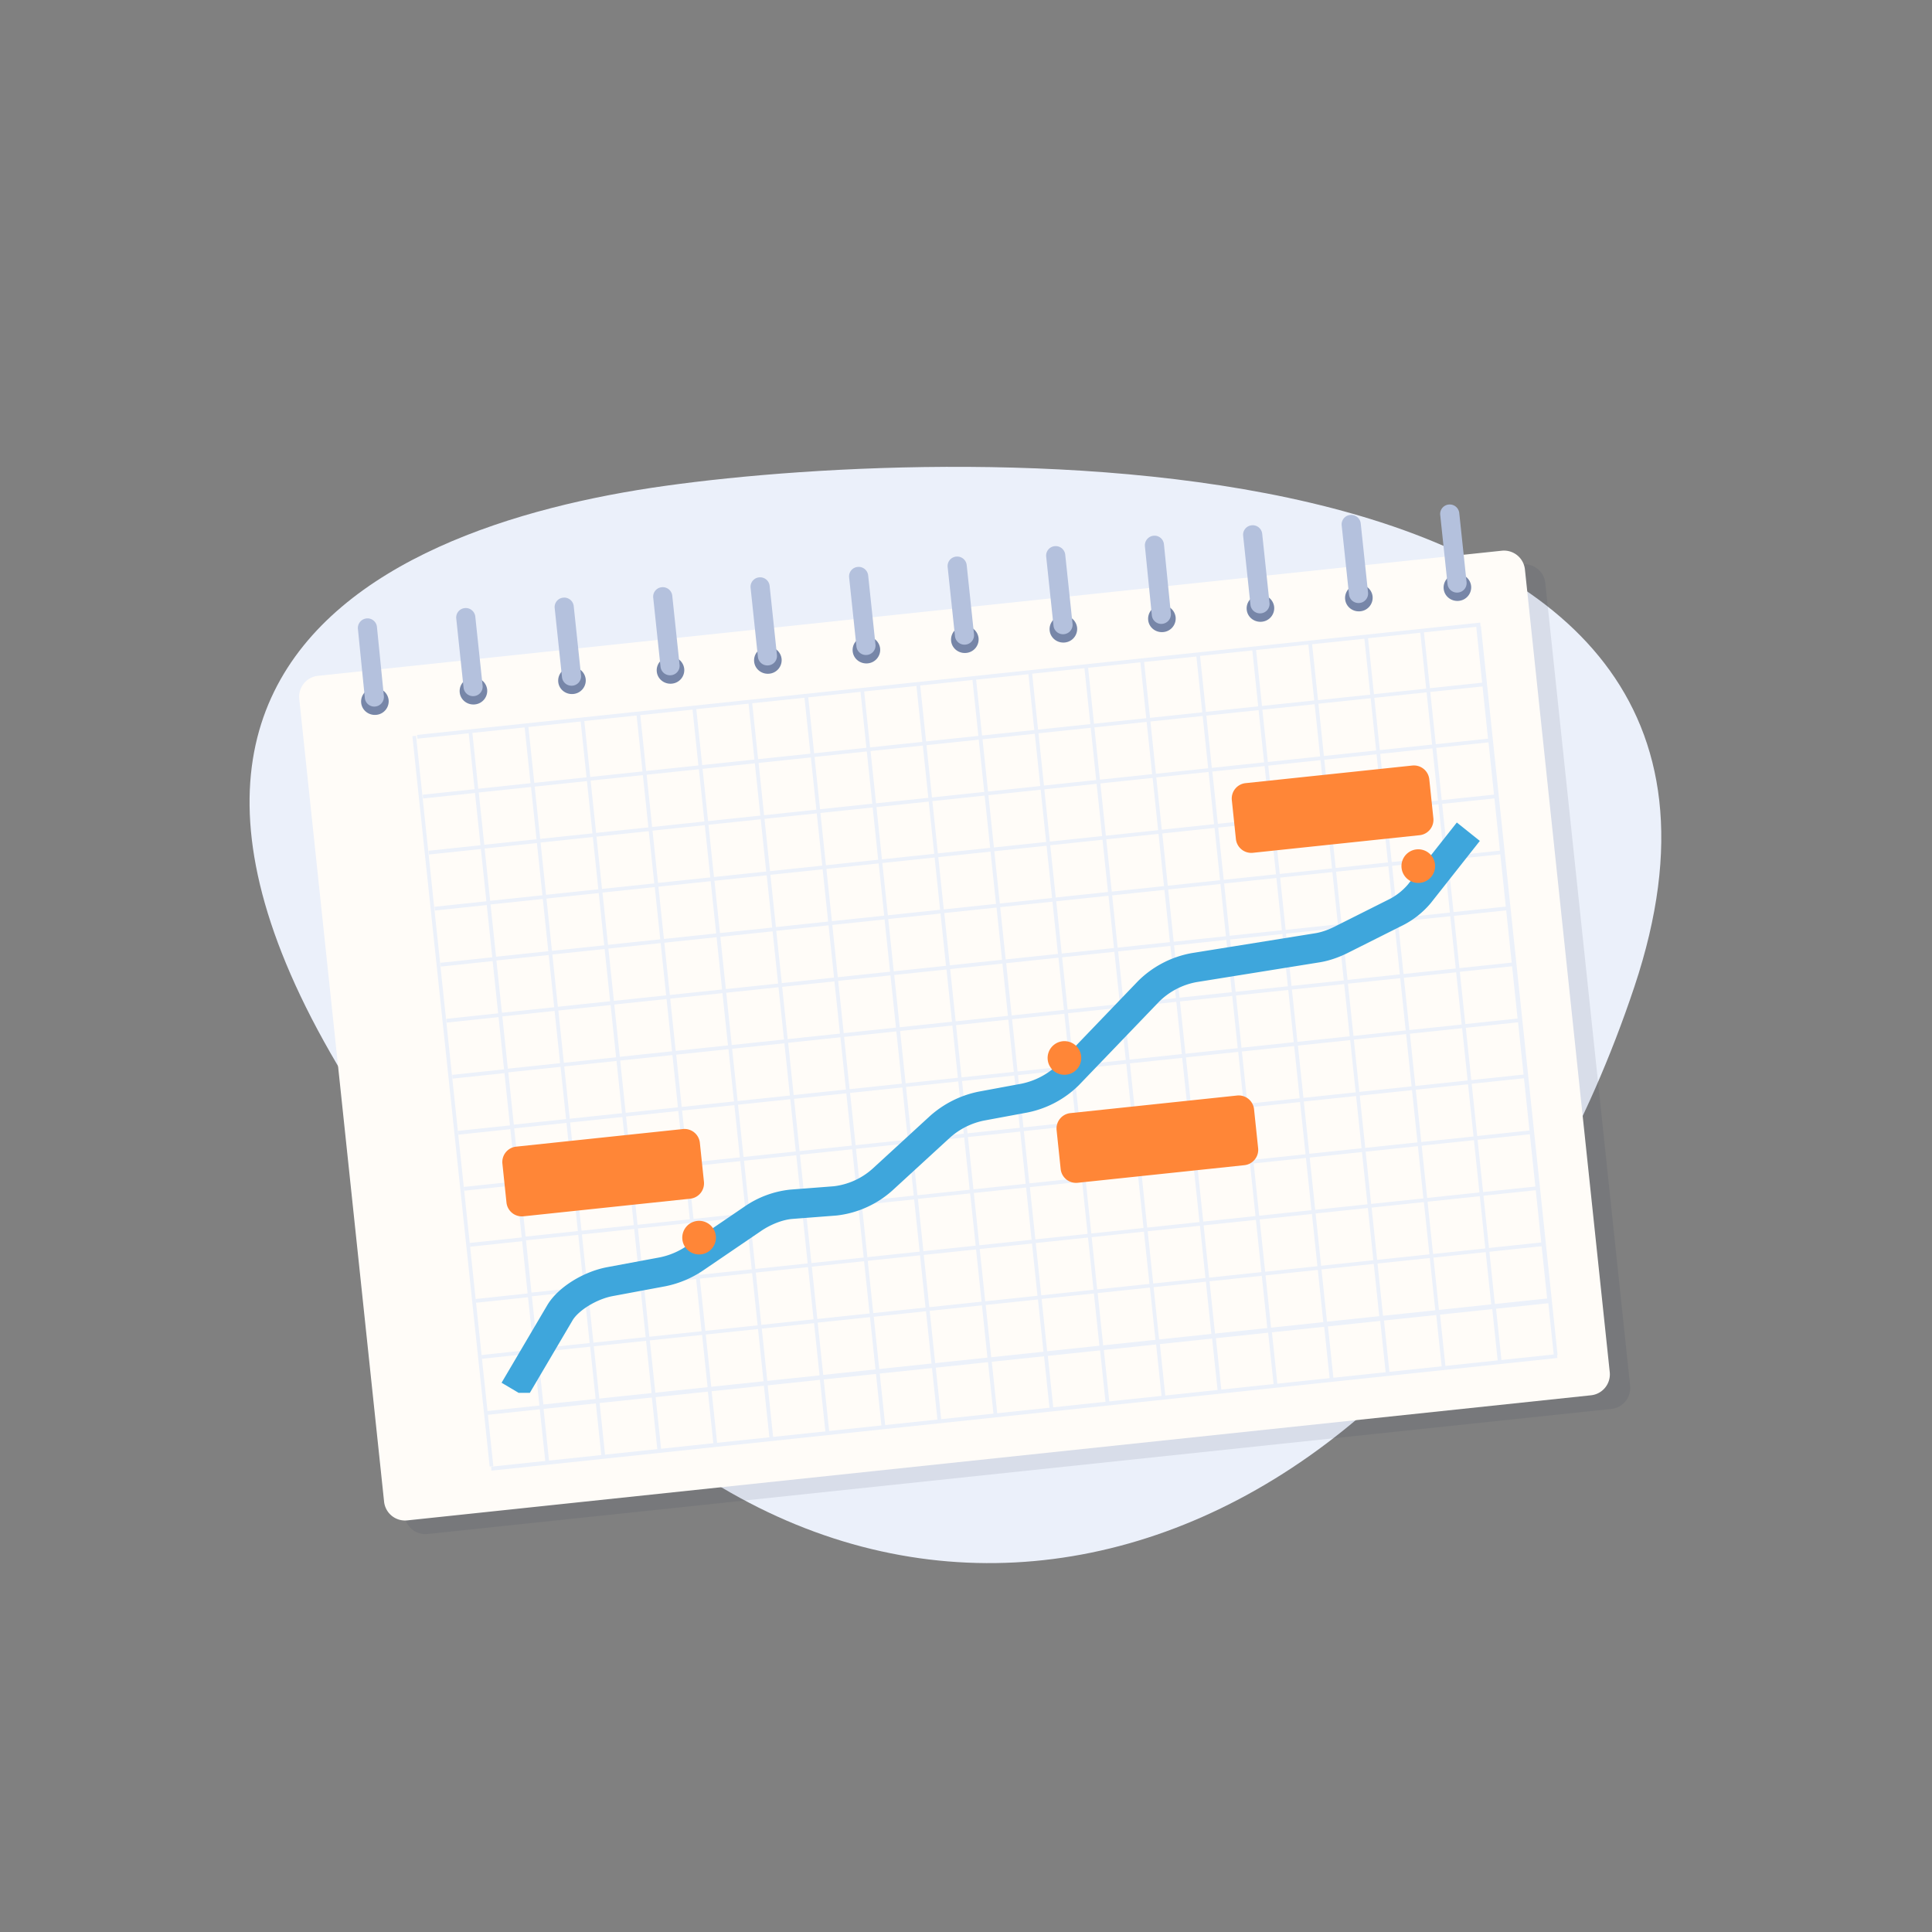
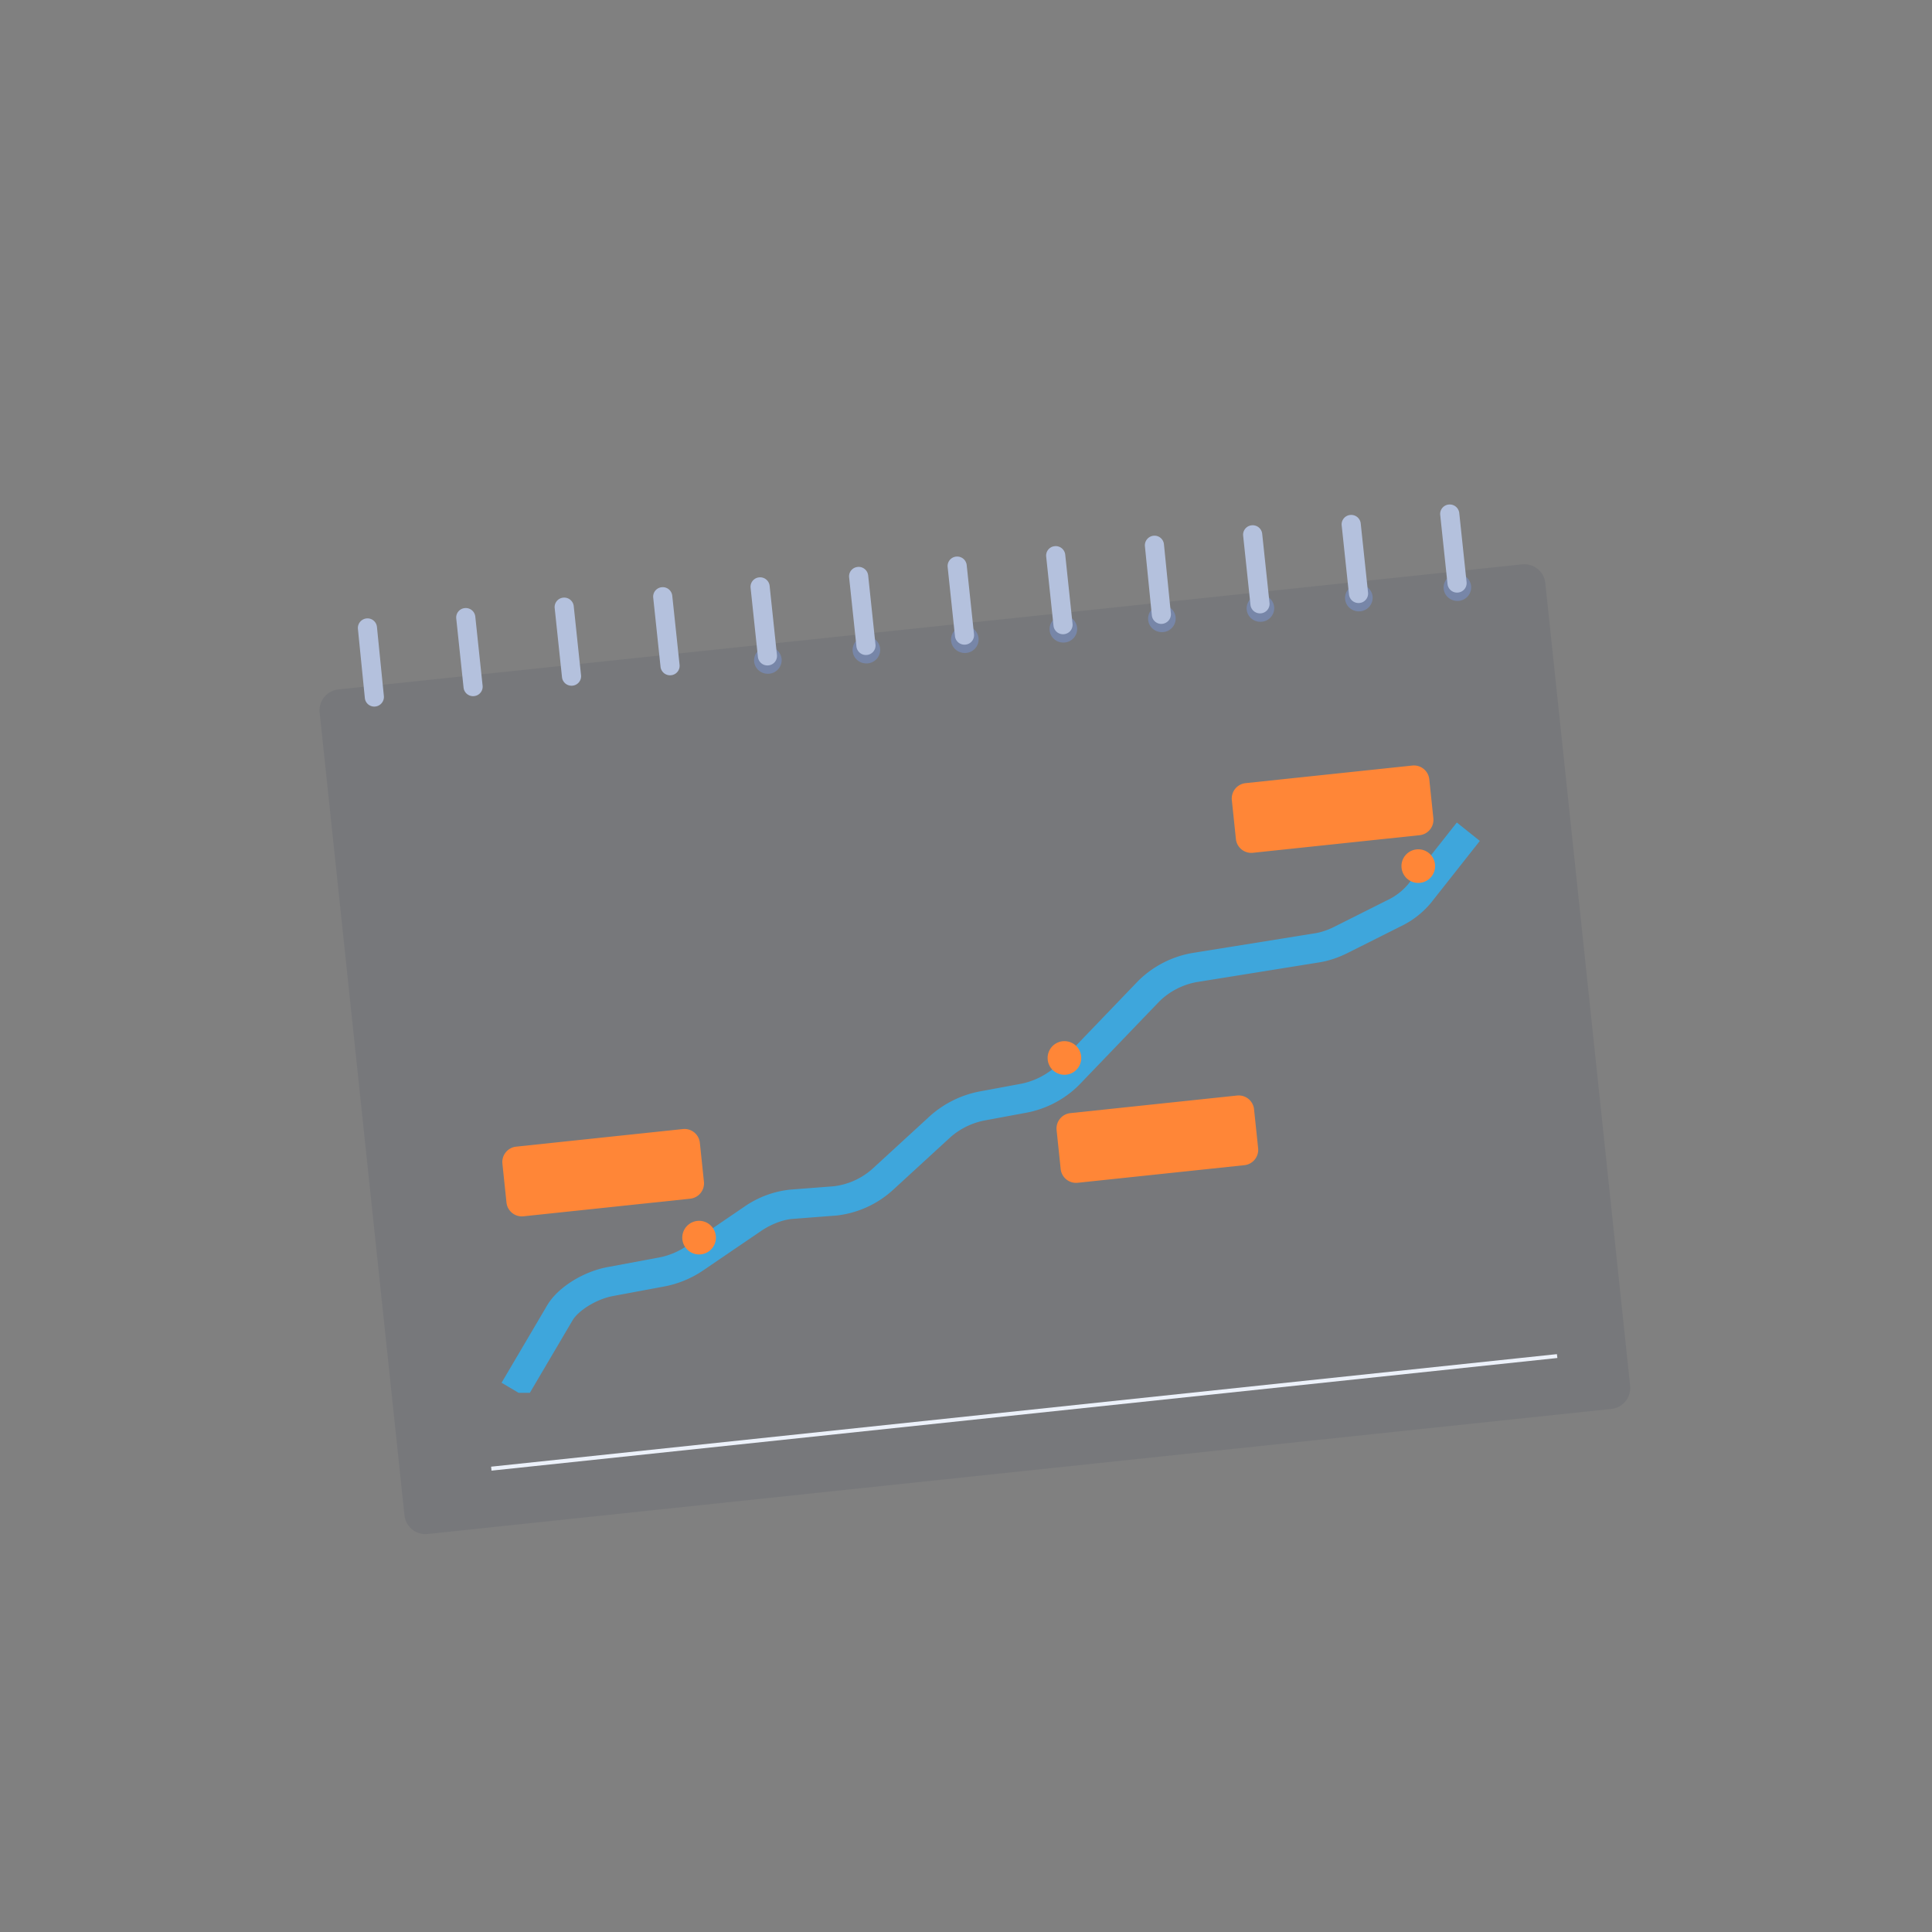
<svg xmlns="http://www.w3.org/2000/svg" fill="none" viewBox="0 0 200 200">
  <rect x="0" y="0" width="200" height="200" fill="#808080" stroke="none" />
-   <path fill="#EBF0FA" d="M59.22 141.38C-5.36 72.52 38.31 54.54 68.9 50.29c30.59-4.28 119.91-6.86 100.29 51.86-19.62 58.72-73.03 78.58-109.97 39.23Z" />
  <path fill="#2A3551" d="m168.75 143.45-8.78-83.09a2.18 2.18 0 0 0-2.4-1.94L35.03 71.37a2.18 2.18 0 0 0-1.94 2.4l8.78 83.09a2.18 2.18 0 0 0 2.4 1.94l122.54-12.95a2.18 2.18 0 0 0 1.94-2.4Z" opacity=".1" />
-   <path fill="#FFFCF8" d="m166.64 142.04-8.78-83.09a2.18 2.18 0 0 0-2.4-1.94L32.92 69.96a2.18 2.18 0 0 0-1.94 2.4l8.78 83.09a2.18 2.18 0 0 0 2.4 1.94l122.54-12.95a2.18 2.18 0 0 0 1.94-2.4Z" />
  <path fill="#7786A8" d="M79.64 69.74a1.41 1.41 0 0 0 1.27-1.54 1.41 1.41 0 0 0-1.57-1.24c-.78.08-1.35.77-1.27 1.54.08.77.78 1.32 1.57 1.24Zm10.2-1.07a1.41 1.41 0 0 0 1.27-1.54 1.41 1.41 0 0 0-1.57-1.24c-.78.08-1.35.77-1.27 1.54.08.77.78 1.32 1.57 1.24Zm10.19-1.08a1.41 1.41 0 0 0 1.27-1.54 1.41 1.41 0 0 0-1.57-1.24c-.78.08-1.35.77-1.27 1.54.08.77.78 1.32 1.57 1.24Zm10.2-1.08a1.41 1.41 0 0 0 1.27-1.54 1.41 1.41 0 0 0-1.57-1.24c-.78.08-1.35.77-1.27 1.54.08.77.78 1.32 1.57 1.24Zm10.2-1.08a1.41 1.41 0 0 0 1.27-1.54 1.41 1.41 0 0 0-1.57-1.24c-.78.08-1.35.77-1.27 1.54.08.77.78 1.32 1.57 1.24Zm10.2-1.07a1.41 1.41 0 0 0 1.27-1.54 1.41 1.41 0 0 0-1.57-1.24c-.78.08-1.35.77-1.27 1.54.08.77.78 1.32 1.57 1.24Zm10.19-1.08a1.41 1.41 0 0 0 1.27-1.54 1.41 1.41 0 0 0-1.57-1.24c-.78.08-1.35.77-1.27 1.54.08.77.78 1.32 1.57 1.24Zm10.2-1.08a1.41 1.41 0 0 0 1.27-1.54 1.41 1.41 0 0 0-1.57-1.24c-.78.08-1.35.77-1.27 1.54.08.77.78 1.32 1.57 1.24Z" />
-   <path fill="#ECF1FA" d="m43.07 76.17-.38.04 8 75.61.38-.04-8-75.61Zm110.2-11.33-.04-.39L43.17 76.08l.04.39 5.31-.56.61 5.79-5.37.57.04.39 5.37-.57.57 5.41-5.37.57.04.39 5.37-.57.57 5.41-5.37.57.04.39 5.37-.57.57 5.41-5.37.57.04.39 5.37-.57.57 5.41-5.37.57.04.39 5.37-.57.57 5.41-5.37.57.04.39 5.37-.57.57 5.41-5.37.57.04.39 5.37-.57.57 5.41-5.37.57.04.39 5.37-.57.57 5.41-5.37.57.04.39 5.37-.57.57 5.41-5.37.57.04.39 5.37-.57.57 5.41-5.37.57.04.39 5.37-.57.57 5.41-5.37.57.04.39 5.37-.57.57 5.4.39-.04-.57-5.4 5.41-.57.57 5.4.39-.04-.57-5.4 5.41-.57.57 5.4.39-.04-.57-5.4 5.41-.57.57 5.4.39-.04-.57-5.4 5.41-.57.57 5.4.39-.04-.57-5.4 5.41-.57.57 5.4.39-.04-.57-5.4 5.41-.57.57 5.4.39-.04-.57-5.4 5.41-.57.57 5.4.39-.04-.57-5.4 5.41-.57.57 5.4.39-.04-.57-5.4 5.41-.57.57 5.4.39-.04-.57-5.4 5.41-.57.57 5.4.39-.04-.57-5.4 5.41-.57.57 5.4.39-.04-.57-5.4 5.41-.57.57 5.4.39-.04-.57-5.4 5.41-.57.57 5.4.39-.04-.57-5.4 5.41-.57.57 5.4.39-.04-.57-5.4 5.41-.57.57 5.4.39-.04-.57-5.4 5.41-.57.57 5.4.39-.04-.57-5.4 5.41-.57.57 5.4.39-.04-.57-5.4 5.41-.57.57 5.4.39-.04-.57-5.4-.04-.39-.57-5.41-.04-.39-.57-5.41-.04-.39-.57-5.41-.04-.39-.57-5.41-.04-.39-.57-5.41-.04-.39-.57-5.41-.04-.39-.57-5.41-.04-.39-.57-5.41-.04-.39-.57-5.41-.04-.39-.57-5.41-.04-.39-.57-5.41-.04-.39-.61-5.78h.07l-.11-.06Zm-60.7 36.09 5.41-.57.57 5.41-5.41.57-.57-5.41Zm.18 5.45-5.41.57-.57-5.41 5.41-.57.57 5.41Zm5.61-6.06 5.41-.57.57 5.41-5.41.57-.57-5.41Zm5.8-.61 5.41-.57.57 5.41-5.41.57-.57-5.41Zm5.79-.61 5.41-.57.57 5.41-5.41.57-.57-5.41Zm5.8-.61 5.41-.57.57 5.41-5.41.57-.57-5.41Zm-.05-.39-.57-5.41 5.41-.57.57 5.41-5.41.57Zm-.38.04-5.41.57-.57-5.41 5.41-.57.57 5.41Zm-5.8.61-5.41.57-.57-5.41 5.41-.57.57 5.41Zm-5.79.61-5.41.57-.57-5.41 5.41-.57.57 5.41Zm-5.8.62-5.41.57-.57-5.41 5.41-.57.57 5.41Zm-5.79.61-5.41.57-.57-5.41 5.41-.57.57 5.41Zm-5.8.61-5.41.57-.57-5.41 5.41-.57.57 5.41Zm.04.39.57 5.41-5.41.57-.57-5.41 5.41-.57Zm.62 5.79.57 5.41-5.41.57-.57-5.41 5.41-.57Zm.38-.04 5.41-.57.57 5.41-5.41.57-.57-5.41Zm5.8-.61 5.41-.57.57 5.41-5.41.57-.57-5.41Zm5.79-.61 5.41-.57.57 5.41-5.41.57-.57-5.41Zm5.8-.61 5.41-.57.57 5.41-5.41.57-.57-5.41Zm5.79-.62 5.41-.57.57 5.41-5.41.57-.57-5.41Zm5.8-.61 5.41-.57.57 5.41-5.41.57-.57-5.41Zm5.79-.61 5.41-.57.57 5.41-5.41.57-.57-5.41Zm-.04-.39-.57-5.41 5.41-.57.57 5.41-5.41.57Zm-.61-5.79-.57-5.41 5.41-.57.57 5.41-5.41.57Zm-.61-5.8-.57-5.41 5.41-.57.57 5.41-5.41.57Zm-.39.04-5.41.57-.57-5.41 5.41-.57.57 5.41Zm-5.8.61-5.41.57-.57-5.41 5.41-.57.57 5.41Zm-5.79.62-5.41.57-.57-5.41 5.41-.57.57 5.41Zm-5.8.61-5.41.57-.57-5.41 5.41-.57.57 5.41Zm-5.79.61-5.41.57-.57-5.41 5.41-.57.57 5.41Zm-5.79.61-5.41.57-.57-5.41 5.41-.57.57 5.41Zm-5.8.61-5.41.57-.57-5.41 5.41-.57.57 5.41Zm-5.79.62-5.41.57-.57-5.41 5.41-.57.57 5.41Zm.04.39.57 5.41-5.41.57-.57-5.41 5.41-.57Zm.61 5.79.57 5.41-5.41.57-.57-5.41 5.41-.57Zm.61 5.8.57 5.41-5.41.57-.57-5.41 5.41-.57Zm.61 5.79.57 5.41-5.41.57-.57-5.41 5.41-.57Zm.39-.04 5.41-.57.57 5.41-5.41.57-.57-5.41Zm5.8-.61 5.41-.57.57 5.41-5.41.57-.57-5.41Zm5.79-.62 5.41-.57.57 5.41-5.41.57-.57-5.41Zm5.8-.61 5.41-.57.57 5.41-5.41.57-.57-5.41Zm5.79-.61 5.41-.57.57 5.41-5.41.57-.57-5.41Zm5.8-.61 5.41-.57.57 5.41-5.41.57-.57-5.41Zm5.79-.61 5.41-.57.57 5.41-5.41.57-.57-5.41Zm5.8-.62 5.41-.57.57 5.41-5.41.57-.57-5.41Zm5.79-.61 5.41-.57.57 5.41-5.41.57-.57-5.41Zm-.04-.39-.57-5.41 5.41-.57.57 5.41-5.41.57Zm-.61-5.79-.57-5.41 5.41-.57.57 5.41-5.41.57Zm-.62-5.8-.57-5.41 5.41-.57.57 5.41-5.41.57Zm-.61-5.79-.57-5.41 5.41-.57.57 5.41-5.41.57Zm-.61-5.8-.57-5.41 5.41-.57.57 5.41-5.41.57Zm-.39.04-5.41.57-.57-5.41 5.41-.57.57 5.41Zm-5.79.62-5.41.57-.57-5.41 5.41-.57.57 5.41Zm-5.8.61-5.41.57-.57-5.41 5.41-.57.57 5.41Zm-5.79.61-5.41.57-.57-5.41 5.41-.57.57 5.41Zm-5.8.61-5.41.57-.57-5.41 5.41-.57.57 5.41Zm-5.79.62-5.41.57-.57-5.41 5.41-.57.57 5.41Zm-5.8.61-5.41.57-.57-5.41 5.41-.57.57 5.41Zm-5.79.61-5.41.57-.57-5.41 5.41-.57.57 5.41Zm-5.8.61-5.41.57-.57-5.41 5.41-.57.57 5.41Zm-5.79.61-5.41.57-.57-5.41 5.41-.57.57 5.41Zm.04.39.57 5.41-5.41.57-.57-5.41 5.41-.57Zm.61 5.8.57 5.41-5.41.57-.57-5.41 5.41-.57Zm.61 5.79.57 5.41-5.41.57-.57-5.41 5.41-.57Zm.62 5.8.57 5.41-5.41.57-.57-5.41 5.41-.57Zm.61 5.79.57 5.41-5.41.57-.57-5.41 5.41-.57Zm.61 5.8.57 5.41-5.41.57-.57-5.41 5.41-.57Zm.39-.04 5.41-.57L83 125l-5.41.57-.57-5.41Zm5.79-.62 5.41-.57.57 5.41-5.41.57-.57-5.41Zm5.8-.61 5.41-.57.57 5.41-5.41.57-.57-5.41Zm5.79-.61 5.41-.57.57 5.41-5.41.57-.57-5.41Zm5.8-.61 5.41-.57.57 5.41-5.41.57-.57-5.41Zm5.79-.62 5.41-.57.57 5.41-5.41.57-.57-5.41Zm5.8-.61 5.41-.57.57 5.41-5.41.57-.57-5.41Zm5.79-.61 5.41-.57.57 5.41-5.41.57-.57-5.41Zm5.8-.61 5.41-.57.57 5.41-5.41.57-.57-5.41Zm5.79-.61 5.41-.57.57 5.41-5.41.57-.57-5.41Zm5.8-.62 5.41-.57.57 5.41-5.41.57-.57-5.41Zm-.04-.38-.57-5.41 5.41-.57.57 5.41-5.41.57Zm-.62-5.8-.57-5.41 5.41-.57.57 5.41-5.41.57Zm-.61-5.79-.57-5.41 5.41-.57.57 5.41-5.41.57Zm-.61-5.8-.57-5.41 5.41-.57.57 5.41-5.41.57Zm-.61-5.79-.57-5.41 5.41-.57.57 5.41-5.41.57Zm-.62-5.8-.57-5.41 5.41-.57.57 5.41-5.41.57Zm-.61-5.79-.57-5.41 5.41-.57.57 5.41-5.41.57Zm-.39.04-5.41.57-.57-5.41 5.41-.57.57 5.41Zm-5.79.61-5.41.57-.57-5.41 5.41-.57.57 5.41Zm-5.8.61-5.41.57-.57-5.41 5.41-.57.57 5.41Zm-5.79.61-5.41.57-.57-5.41 5.41-.57.57 5.41Zm-5.79.62-5.41.57-.57-5.41 5.41-.57.57 5.41Zm-5.8.61-5.41.57-.57-5.41 5.41-.57.57 5.41Zm-5.79.61-5.41.57-.57-5.41 5.41-.57.57 5.41Zm-5.8.61-5.41.57-.57-5.41 5.41-.57.57 5.41Zm-5.79.62-5.41.57-.57-5.41 5.41-.57.57 5.41Zm-5.8.61L73.3 85l-.57-5.41 5.41-.57.57 5.41Zm-5.79.61-5.41.57-.57-5.41 5.41-.57.57 5.41Zm-5.8.61-5.41.57-.57-5.41 5.41-.57.57 5.41Zm.04.39.57 5.41-5.41.57-.57-5.41 5.41-.57Zm.62 5.79.57 5.41-5.41.57-.57-5.41 5.41-.57Zm.61 5.8.57 5.41-5.41.57-.57-5.41 5.41-.57Zm.61 5.79.57 5.41-5.41.57-.57-5.41 5.41-.57Zm.61 5.8.57 5.41-5.41.57-.57-5.41 5.41-.57Zm.61 5.79.57 5.41-5.41.57-.57-5.41 5.41-.57Zm.62 5.8.57 5.41-5.41.57-.57-5.41 5.41-.57Zm.61 5.79.57 5.41-5.41.57-.57-5.41 5.41-.57Zm.39-.04 5.41-.57.57 5.41-5.41.57-.57-5.41Zm5.79-.61 5.41-.57.57 5.41-5.41.57-.57-5.41Zm5.8-.61 5.41-.57.57 5.41-5.41.57-.57-5.41Zm5.79-.61 5.41-.57.57 5.41-5.41.57-.57-5.41Zm5.8-.62 5.41-.57.57 5.41-5.41.57-.57-5.41Zm5.79-.61 5.41-.57.57 5.41-5.41.57-.57-5.41Zm5.8-.61 5.41-.57.57 5.41-5.41.57-.57-5.41Zm5.79-.61 5.41-.57.57 5.41-5.41.57-.57-5.41Zm5.79-.61 5.41-.57.57 5.41-5.41.57-.57-5.41Zm5.8-.62 5.41-.57.57 5.41-5.41.57-.57-5.41Zm5.79-.61 5.41-.57.57 5.41-5.41.57-.57-5.41Zm5.8-.61 5.41-.57.57 5.41-5.41.57-.57-5.41Zm5.79-.61 5.41-.57.57 5.41-5.41.57-.57-5.41Zm-.04-.39-.57-5.41 5.41-.57.57 5.41-5.41.57Zm-.61-5.8-.57-5.41 5.41-.57.57 5.41-5.41.57Zm-.61-5.79-.57-5.41 5.41-.57.57 5.41-5.41.57Zm-.61-5.8-.57-5.41 5.41-.57.57 5.41-5.41.57Zm-.62-5.79-.57-5.41 5.41-.57.57 5.41-5.41.57Zm-.61-5.8-.57-5.41 5.41-.57.57 5.41-5.41.57Zm-.61-5.79-.57-5.41 5.41-.57.57 5.41-5.41.57Zm-.61-5.8-.57-5.41 5.41-.57.57 5.41-5.41.57Zm-.61-5.79-.61-5.78 5.41-.57.61 5.79-5.41.57v-.01Zm-.39.04-5.41.57-.61-5.79 5.41-.57.61 5.79Zm-5.8.61-5.41.57-.61-5.79 5.41-.57.61 5.79Zm-5.79.62-5.41.57-.61-5.78 5.41-.57.61 5.79v-.01Zm-5.8.61-5.41.57-.61-5.79 5.41-.57.61 5.79Zm-5.79.61-5.41.57-.61-5.79 5.41-.57.61 5.79Zm-5.8.61-5.41.57-.61-5.78 5.41-.57.61 5.78Zm-5.79.61-5.41.57-.61-5.79 5.41-.57.61 5.78v.01Zm-5.8.62-5.41.57-.61-5.79 5.41-.57.61 5.79Zm-5.79.61-5.41.57-.61-5.79 5.41-.57.61 5.78v.01Zm-5.8.61-5.41.57-.61-5.79 5.41-.57.61 5.78v.01Zm-5.79.61-5.41.57-.61-5.79 5.41-.57.61 5.79Zm-5.8.61-5.41.57-.61-5.78 5.41-.57.61 5.78Zm-5.79.62-5.41.57-.61-5.79 5.41-.57.61 5.78v.01Zm-5.79.61-5.41.57-.61-5.78 5.41-.57.61 5.79v-.01Zm.04.39.57 5.41-5.41.57-.57-5.41 5.41-.57Zm.61 5.79.57 5.41-5.41.57-.57-5.41 5.41-.57Zm.61 5.8.57 5.41-5.41.57-.57-5.41 5.41-.57Zm.61 5.79.57 5.41-5.41.57-.57-5.41 5.41-.57Zm.62 5.8.57 5.41-5.41.57-.57-5.41 5.41-.57Zm.61 5.79.57 5.41-5.41.57-.57-5.41 5.41-.57Zm.61 5.8.57 5.41-5.41.57-.57-5.41 5.41-.57Zm.61 5.79.57 5.41-5.41.57-.57-5.41 5.41-.57Zm.61 5.8.57 5.41-5.41.57-.57-5.41 5.41-.57Zm.62 5.79.57 5.41-5.41.57-.57-5.41 5.41-.57Zm.38-.04 5.41-.57.57 5.41-5.41.57-.57-5.41Zm5.8-.61 5.41-.57.57 5.41-5.41.57-.57-5.41Zm5.79-.62 5.41-.57.57 5.41-5.41.57-.57-5.41Zm5.8-.61 5.41-.57.57 5.41-5.41.57-.57-5.41Zm5.79-.61 5.41-.57.57 5.41-5.41.57-.57-5.41Zm5.8-.61 5.41-.57.57 5.41-5.41.57-.57-5.41Zm5.79-.61 5.41-.57.57 5.41-5.41.57-.57-5.41Zm5.8-.62 5.41-.57.57 5.41-5.41.57-.57-5.41Zm5.79-.61 5.41-.57.57 5.41-5.41.57-.57-5.41Zm5.8-.61 5.41-.57.57 5.41-5.41.57-.57-5.41Zm5.79-.61 5.41-.57.57 5.41-5.41.57-.57-5.41Zm5.8-.61 5.41-.57.57 5.41-5.41.57-.57-5.41Zm5.79-.62 5.41-.57.57 5.41-5.41.57-.57-5.41Zm5.8-.61 5.41-.57.57 5.41-5.41.57-.57-5.41Zm5.79-.61 5.41-.57.57 5.41-5.41.57-.57-5.41Zm-.04-.39-.57-5.41 5.41-.57.57 5.41-5.41.57Zm-.61-5.79-.57-5.41 5.41-.57.57 5.41-5.41.57Zm-.61-5.8-.57-5.41 5.41-.57.57 5.41-5.41.57Zm-.62-5.79-.57-5.41 5.41-.57.57 5.41-5.41.57Zm-.61-5.8-.57-5.41 5.41-.57.57 5.41-5.41.57Zm-.61-5.79-.57-5.41 5.41-.57.57 5.41-5.41.57Zm-.61-5.8-.57-5.41 5.41-.57.57 5.41-5.41.57Zm-.62-5.79-.57-5.41 5.41-.57.57 5.41-5.41.57Zm-.61-5.8-.57-5.41 5.41-.57.57 5.41-5.41.57Zm-.61-5.79-.61-5.79 5.41-.57.61 5.79-5.41.57ZM48.9 75.87l5.41-.57.61 5.78-5.41.57-.61-5.78Zm.66 6.17 5.41-.57.57 5.41-5.41.57-.57-5.41Zm.61 5.8 5.41-.57.57 5.41-5.41.57-.57-5.41Zm.61 5.79 5.41-.57.57 5.41-5.41.57-.57-5.41Zm.61 5.8 5.41-.57.57 5.41-5.41.57-.57-5.41Zm.61 5.79 5.41-.57.57 5.41-5.41.57-.57-5.41Zm.62 5.79 5.41-.57.57 5.41-5.41.57-.57-5.41Zm.61 5.8 5.41-.57.57 5.41-5.41.57-.57-5.41Zm.61 5.79 5.41-.57.57 5.41-5.41.57-.57-5.41Zm.61 5.8 5.41-.57.57 5.41-5.41.57-.57-5.41Zm.61 5.79 5.41-.57.57 5.41-5.41.57-.57-5.41Zm1.19 11.2-.57-5.41 5.41-.57.57 5.41-5.41.57Zm5.79-.61-.57-5.41 5.41-.57.57 5.41-5.41.57Zm5.8-.61-.57-5.41 5.41-.57.57 5.41-5.41.57Zm5.79-.61-.57-5.41 5.41-.57.57 5.41-5.41.57Zm5.8-.61-.57-5.41 5.41-.57.57 5.41-5.41.57Zm5.79-.62-.57-5.41 5.41-.57.57 5.41-5.41.57Zm5.8-.61-.57-5.41 5.41-.57.57 5.41-5.41.57Zm5.79-.61-.57-5.41 5.41-.57.57 5.41-5.41.57Zm5.8-.61-.57-5.41 5.41-.57.57 5.41-5.41.57Zm5.79-.62-.57-5.41 5.41-.57.57 5.41-5.41.57Zm5.8-.61-.57-5.41 5.41-.57.57 5.41-5.41.57Zm5.79-.61-.57-5.41 5.41-.57.57 5.41-5.41.57Zm5.79-.61-.57-5.41 5.41-.57.57 5.41-5.41.57Zm5.8-.61-.57-5.41 5.41-.57.57 5.41-5.41.57Zm5.79-.62-.57-5.41 5.41-.57.57 5.41-5.41.57Zm5.8-.61-.57-5.41 5.41-.57.57 5.41-5.41.57Zm5.79-.61-.57-5.41 5.41-.57.57 5.41-5.41.57Zm11.2-1.18-5.41.57-.57-5.41 5.41-.57.57 5.41Zm-.61-5.8-5.41.57-.57-5.41 5.41-.57.57 5.41Zm-.61-5.79-5.41.57-.57-5.41 5.41-.57.57 5.41Zm-.61-5.8-5.41.57-.57-5.41 5.41-.57.57 5.41Zm-.61-5.79-5.41.57-.57-5.41 5.41-.57.57 5.41Zm-.62-5.8-5.41.57-.57-5.41 5.41-.57.57 5.41Zm-.61-5.79-5.41.57-.57-5.41 5.41-.57.57 5.41Zm-.61-5.8-5.41.57-.57-5.41 5.41-.57.57 5.41Zm-.61-5.79-5.41.57-.57-5.41 5.41-.57.57 5.41Zm-.61-5.8-5.41.57-.57-5.41 5.41-.57.57 5.41Zm-.62-5.79-5.41.57-.57-5.41 5.41-.57.57 5.41Zm-.61-5.8-5.41.57-.61-5.78 5.41-.57.61 5.79v-.01Z" />
  <path fill="#ECF1FA" d="M161.17 140.18 50.84 151.83l.04.41 110.34-11.66-.05-.4Z" />
  <path fill="#B4C1DD" d="m79.67 60.63.76 7.18a.98.98 0 0 1-.88 1.07.99.99 0 0 1-1.09-.86l-.76-7.18a.98.98 0 0 1 .88-1.07.99.99 0 0 1 1.09.86Zm10.2-1.08.76 7.18a.98.98 0 0 1-.88 1.07.99.99 0 0 1-1.09-.86l-.76-7.18a.98.98 0 0 1 .88-1.07.99.99 0 0 1 1.09.86Zm10.2-1.07.76 7.18a.98.98 0 0 1-.88 1.07.99.99 0 0 1-1.09-.86l-.76-7.18a.98.98 0 0 1 .88-1.07.99.99 0 0 1 1.09.86Zm10.2-1.08.76 7.18a.98.98 0 0 1-.88 1.07.99.99 0 0 1-1.09-.86l-.76-7.18a.98.98 0 0 1 .88-1.07.99.99 0 0 1 1.09.86Zm10.22-1.07.72 7.18a1 1 0 0 1-.89 1.07.98.98 0 0 1-1.08-.87l-.72-7.18a1 1 0 0 1 .89-1.07.98.98 0 0 1 1.08.87Zm10.17-1.09.76 7.18a.98.98 0 0 1-.88 1.07.99.99 0 0 1-1.09-.86l-.76-7.18a.98.98 0 0 1 .88-1.07.99.99 0 0 1 1.09.86Zm10.2-1.07.76 7.18a.98.98 0 0 1-.88 1.07.99.99 0 0 1-1.09-.86l-.76-7.18a.98.98 0 0 1 .88-1.07.99.99 0 0 1 1.09.86Zm10.2-1.08.76 7.18a.98.98 0 0 1-.88 1.07.99.99 0 0 1-1.09-.86l-.76-7.18a.98.98 0 0 1 .88-1.07.99.99 0 0 1 1.09.86Z" />
-   <path fill="#7786A8" d="M38.96 74a1.41 1.41 0 0 0 1.27-1.54 1.41 1.41 0 0 0-1.57-1.24c-.78.08-1.35.77-1.27 1.54.08.77.78 1.32 1.57 1.24Zm10.2-1.08a1.41 1.41 0 0 0 1.27-1.54 1.41 1.41 0 0 0-1.57-1.24c-.78.08-1.35.77-1.27 1.54.08.77.78 1.32 1.57 1.24Zm10.2-1.08a1.41 1.41 0 0 0 1.27-1.54 1.41 1.41 0 0 0-1.57-1.24c-.78.08-1.35.77-1.27 1.54.08.77.78 1.32 1.57 1.24Zm10.2-1.07a1.41 1.41 0 0 0 1.27-1.54 1.41 1.41 0 0 0-1.57-1.24c-.78.08-1.35.77-1.27 1.54.08.77.78 1.32 1.57 1.24Z" />
  <path fill="#B4C1DD" d="m39.02 64.89.72 7.18a1 1 0 0 1-.89 1.07.98.98 0 0 1-1.08-.87l-.72-7.18a1 1 0 0 1 .89-1.07.98.98 0 0 1 1.08.87Zm10.18-1.08.76 7.18a.98.98 0 0 1-.88 1.07.99.99 0 0 1-1.09-.86l-.76-7.18a.98.98 0 0 1 .88-1.07.99.99 0 0 1 1.09.86Zm10.19-1.08.76 7.18a.98.98 0 0 1-.88 1.07.99.99 0 0 1-1.09-.86l-.76-7.18a.98.98 0 0 1 .88-1.07.99.99 0 0 1 1.09.86Zm10.2-1.08.76 7.18a.98.98 0 0 1-.88 1.07.99.99 0 0 1-1.09-.86l-.76-7.18a.98.98 0 0 1 .88-1.07.99.99 0 0 1 1.09.86Z" />
  <path fill="#3EA6DC" d="m54.06 142.82-.27-.16 4.03-6.84c.87-1.48 3.15-2.9 5.28-3.3l5.47-1.02a8.97 8.97 0 0 0 3.3-1.4l5.96-4.06a8.81 8.81 0 0 1 4.08-1.53l4.54-.35a8.66 8.66 0 0 0 4.8-2.17l5.96-5.47a9.4 9.4 0 0 1 4.34-2.17l4.47-.83a9.03 9.03 0 0 0 4.46-2.36l8.33-8.67a9.16 9.16 0 0 1 4.79-2.48l12.75-2.05c.76-.12 1.59-.4 2.39-.8l5.52-2.77a7.68 7.68 0 0 0 2.54-1.96l4.23-5.36.25.2-4.23 5.36a7.87 7.87 0 0 1-2.65 2.04l-5.52 2.77c-.83.41-1.68.7-2.48.83l-12.75 2.05a8.78 8.78 0 0 0-4.61 2.39l-8.33 8.67a9.1 9.1 0 0 1-4.63 2.45l-4.47.83a8.9 8.9 0 0 0-4.18 2.09l-5.96 5.47a9.01 9.01 0 0 1-4.99 2.25l-4.54.35c-1.23.09-2.7.65-3.92 1.48l-5.96 4.06a9.37 9.37 0 0 1-3.42 1.45l-5.47 1.02c-2.02.38-4.25 1.76-5.07 3.15l-4.03 6.84h-.01Z" />
  <path stroke="#3EA6DC" stroke-miterlimit="10" stroke-width="2.73" d="m54.06 142.82-.27-.16 4.03-6.84c.87-1.48 3.15-2.9 5.28-3.3l5.47-1.02a8.97 8.97 0 0 0 3.3-1.4l5.96-4.06a8.81 8.81 0 0 1 4.08-1.53l4.54-.35a8.66 8.66 0 0 0 4.8-2.17l5.96-5.47a9.4 9.4 0 0 1 4.34-2.17l4.47-.83a9.03 9.03 0 0 0 4.46-2.36l8.33-8.67a9.16 9.16 0 0 1 4.79-2.48l12.75-2.05c.76-.12 1.59-.4 2.39-.8l5.52-2.77a7.68 7.68 0 0 0 2.54-1.96l4.23-5.36.25.2-4.23 5.36a7.87 7.87 0 0 1-2.65 2.04l-5.52 2.77c-.83.41-1.68.7-2.48.83l-12.75 2.05a8.78 8.78 0 0 0-4.61 2.39l-8.33 8.67a9.1 9.1 0 0 1-4.63 2.45l-4.47.83a8.9 8.9 0 0 0-4.18 2.09l-5.96 5.47a9.01 9.01 0 0 1-4.99 2.25l-4.54.35c-1.23.09-2.7.65-3.92 1.48l-5.96 4.06a9.37 9.37 0 0 1-3.42 1.45l-5.47 1.02c-2.02.38-4.25 1.76-5.07 3.15l-4.03 6.84h-.01Z" />
  <path fill="#FF8637" d="M74.1 127.93a1.74 1.74 0 1 1-3.46.38 1.74 1.74 0 0 1 3.46-.38Zm-2.66-3.84-17.24 1.82a1.6 1.6 0 0 1-1.77-1.43l-.42-4.01a1.6 1.6 0 0 1 1.43-1.77l17.24-1.82a1.6 1.6 0 0 1 1.77 1.43l.42 4.01a1.6 1.6 0 0 1-1.43 1.77Zm57.37-3.47-17.24 1.82a1.6 1.6 0 0 1-1.77-1.43l-.42-4.01a1.6 1.6 0 0 1 1.43-1.77l17.24-1.82a1.6 1.6 0 0 1 1.77 1.43l.42 4.01a1.6 1.6 0 0 1-1.43 1.77Zm18.14-34.16-17.24 1.82a1.6 1.6 0 0 1-1.77-1.43l-.42-4.01a1.6 1.6 0 0 1 1.43-1.77l17.24-1.82a1.6 1.6 0 0 1 1.77 1.43l.42 4.01a1.6 1.6 0 0 1-1.43 1.77Zm-35.03 22.87a1.74 1.74 0 1 1-3.46.38 1.74 1.74 0 0 1 3.46-.38Zm36.63-19.86a1.74 1.74 0 1 1-3.46.38 1.74 1.74 0 0 1 3.46-.38Z" />
</svg>